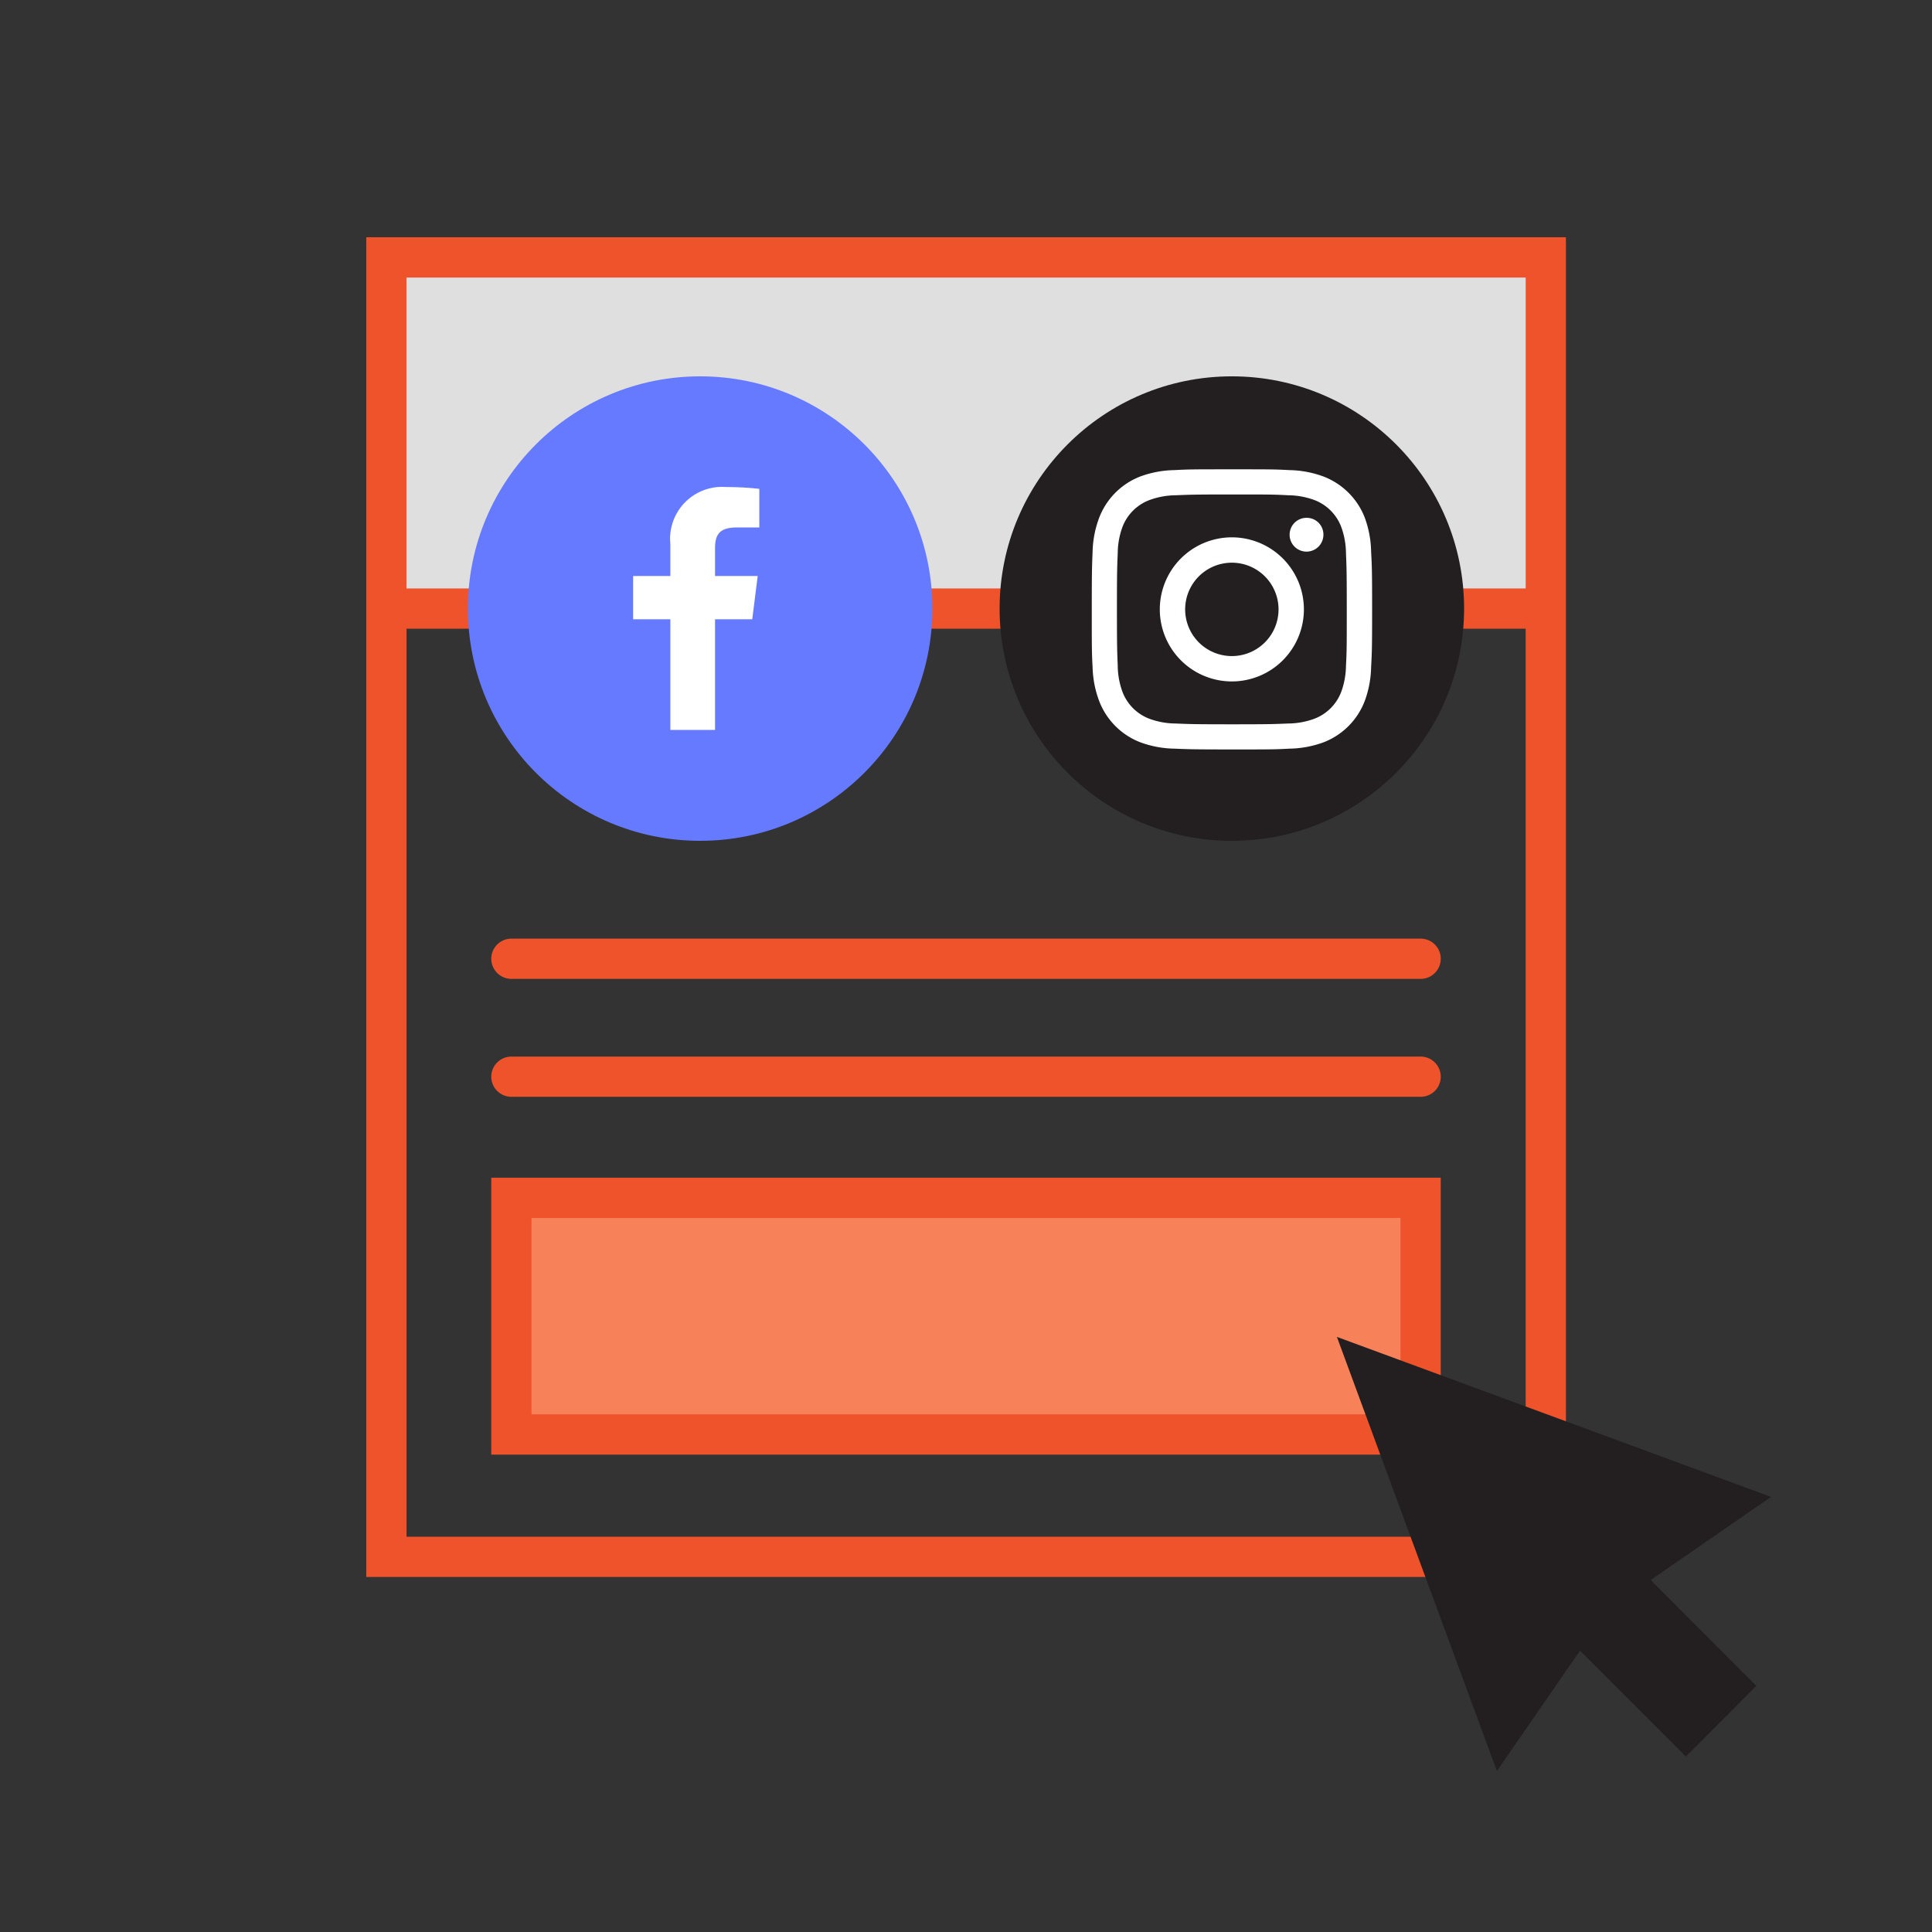
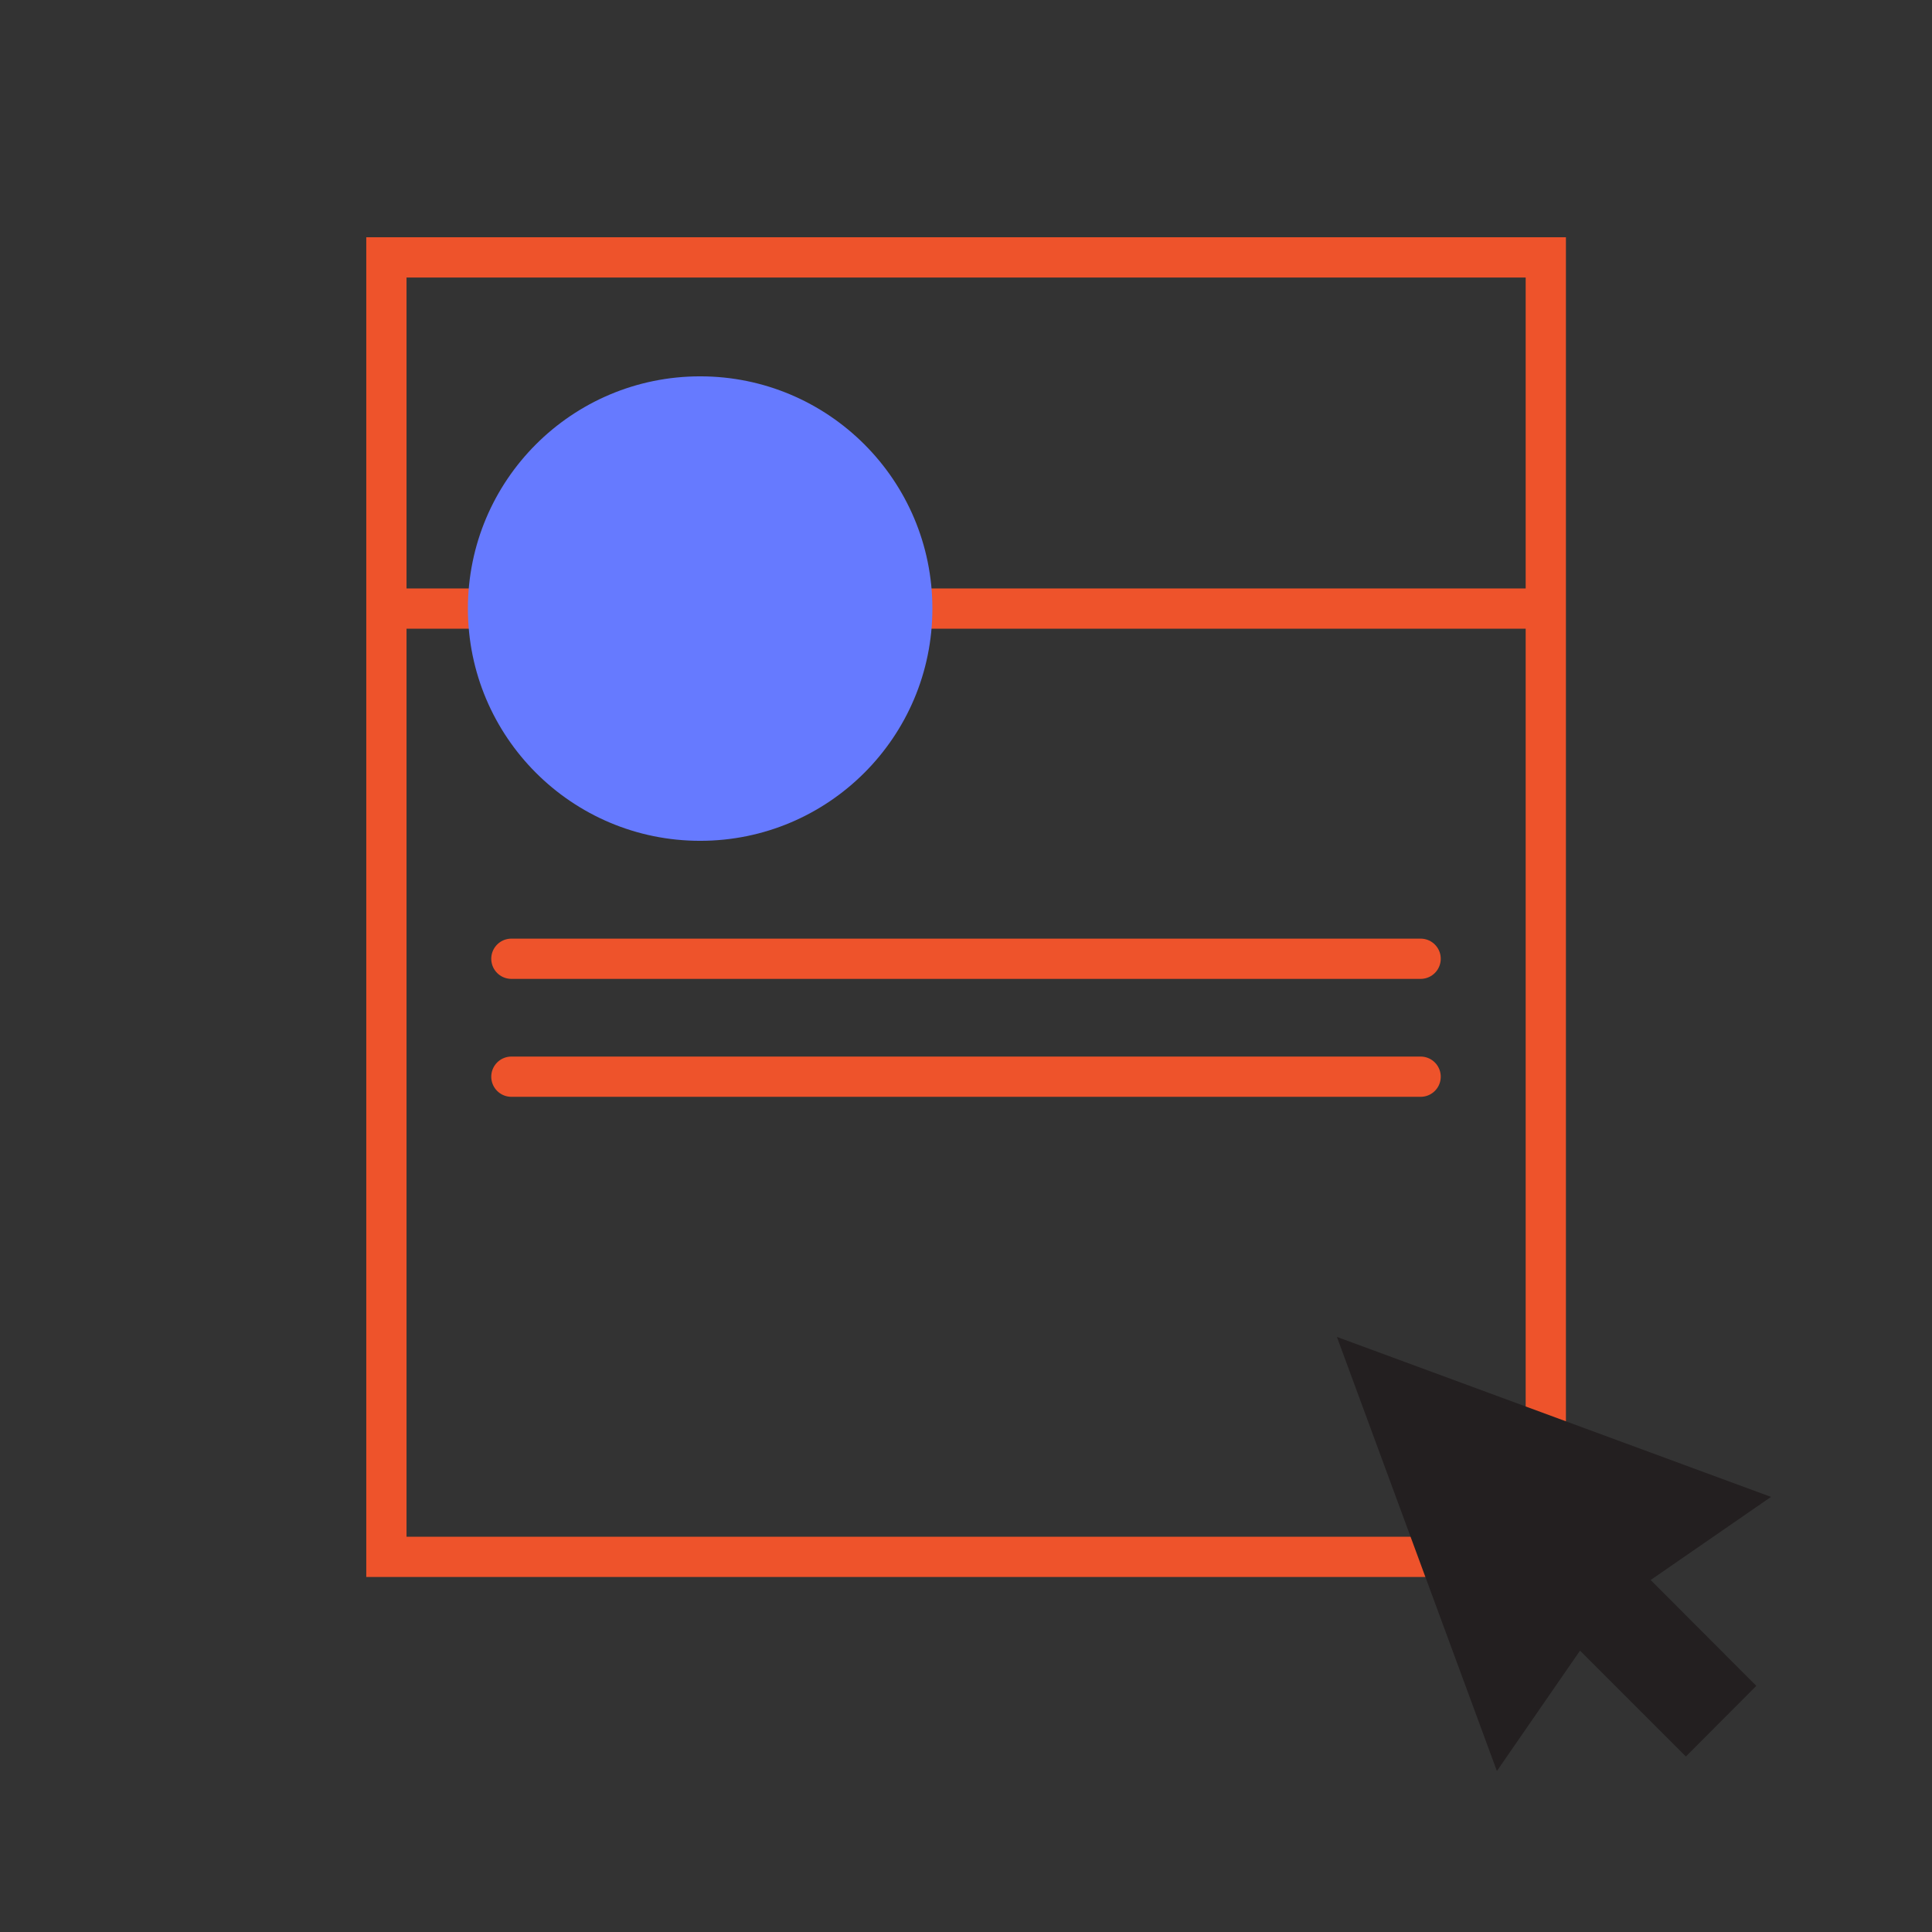
<svg xmlns="http://www.w3.org/2000/svg" width="96" height="96" viewBox="0 0 96 96">
  <rect x="0" y="0" width="96" height="96" fill="#333333" stroke="none" />
-   <path fill="#dfdfdf" d="M19.2 12.79h57.61v17.45H19.2z" />
  <path fill="none" stroke="#ee532b" stroke-linecap="round" stroke-miterlimit="10" stroke-width="2" d="M19.2 12.79h57.61v64.57H19.2zM19.2 30.24h57.61M25.41 53.5h45.18M25.41 47.64h45.18" />
-   <path fill="#f78158" stroke="#ee532b" stroke-miterlimit="10" stroke-width="2" d="M25.41 59.52h45.18v11.76H25.41z" />
  <path fill="#231f20" d="M66.43 66.43L74.38 88l4.13-5.98 5.26 5.26 3.5-3.51-5.25-5.26L88 74.38l-21.57-7.95z" />
  <circle cx="34.79" cy="30.24" r="11.54" fill="#667aff" />
-   <path d="M35.53 36.27v-5.5h1.85l.27-2.15h-2.12v-1.37c0-.62.17-1.04 1.06-1.04h1.14v-1.92a15.18 15.18 0 0 0-1.66-.09 2.58 2.58 0 0 0-2.76 2.84v1.58h-1.85v2.15h1.85v5.5z" fill="#fff" />
-   <circle cx="61.21" cy="30.24" r="11.54" fill="#231f20" />
-   <path d="M61.21 23.32c-1.89 0-2.13 0-2.87.04a5.12 5.12 0 0 0-1.69.32 3.56 3.56 0 0 0-2.03 2.04 5.12 5.12 0 0 0-.33 1.69c-.03.74-.04.98-.04 2.87s0 2.13.04 2.87a5.12 5.12 0 0 0 .33 1.69 3.56 3.56 0 0 0 2.03 2.04 5.12 5.12 0 0 0 1.7.32c.73.03.97.04 2.86.04s2.13 0 2.87-.04a5.12 5.12 0 0 0 1.7-.32 3.56 3.56 0 0 0 2.03-2.04 5.12 5.12 0 0 0 .32-1.69c.04-.74.05-.98.05-2.87s-.01-2.13-.05-2.87a5.12 5.12 0 0 0-.32-1.7 3.57 3.57 0 0 0-2.04-2.03 5.12 5.12 0 0 0-1.69-.32c-.74-.04-.98-.04-2.87-.04zm0 1.25c1.86 0 2.08 0 2.82.04a3.86 3.86 0 0 1 1.29.24 2.3 2.3 0 0 1 1.32 1.32 3.87 3.87 0 0 1 .24 1.3c.03.73.04.95.04 2.8s0 2.09-.04 2.82a3.87 3.87 0 0 1-.24 1.3 2.3 2.3 0 0 1-1.32 1.32 3.83 3.83 0 0 1-1.3.24c-.73.03-.95.04-2.8.04s-2.09-.01-2.82-.04a3.83 3.83 0 0 1-1.3-.24 2.3 2.3 0 0 1-1.32-1.32 3.84 3.84 0 0 1-.24-1.3c-.03-.73-.04-.95-.04-2.81s.01-2.08.04-2.82a3.84 3.84 0 0 1 .24-1.29 2.3 2.3 0 0 1 1.33-1.32 3.86 3.86 0 0 1 1.29-.24c.73-.03.95-.04 2.81-.04zm0 2.13a3.58 3.58 0 1 0 3.58 3.58 3.58 3.58 0 0 0-3.58-3.58zm0 5.9a2.32 2.32 0 1 1 2.32-2.32 2.32 2.32 0 0 1-2.32 2.32zm4.55-6.04a.84.84 0 1 1-.83-.83.83.83 0 0 1 .83.83z" fill="#fff" />
</svg>